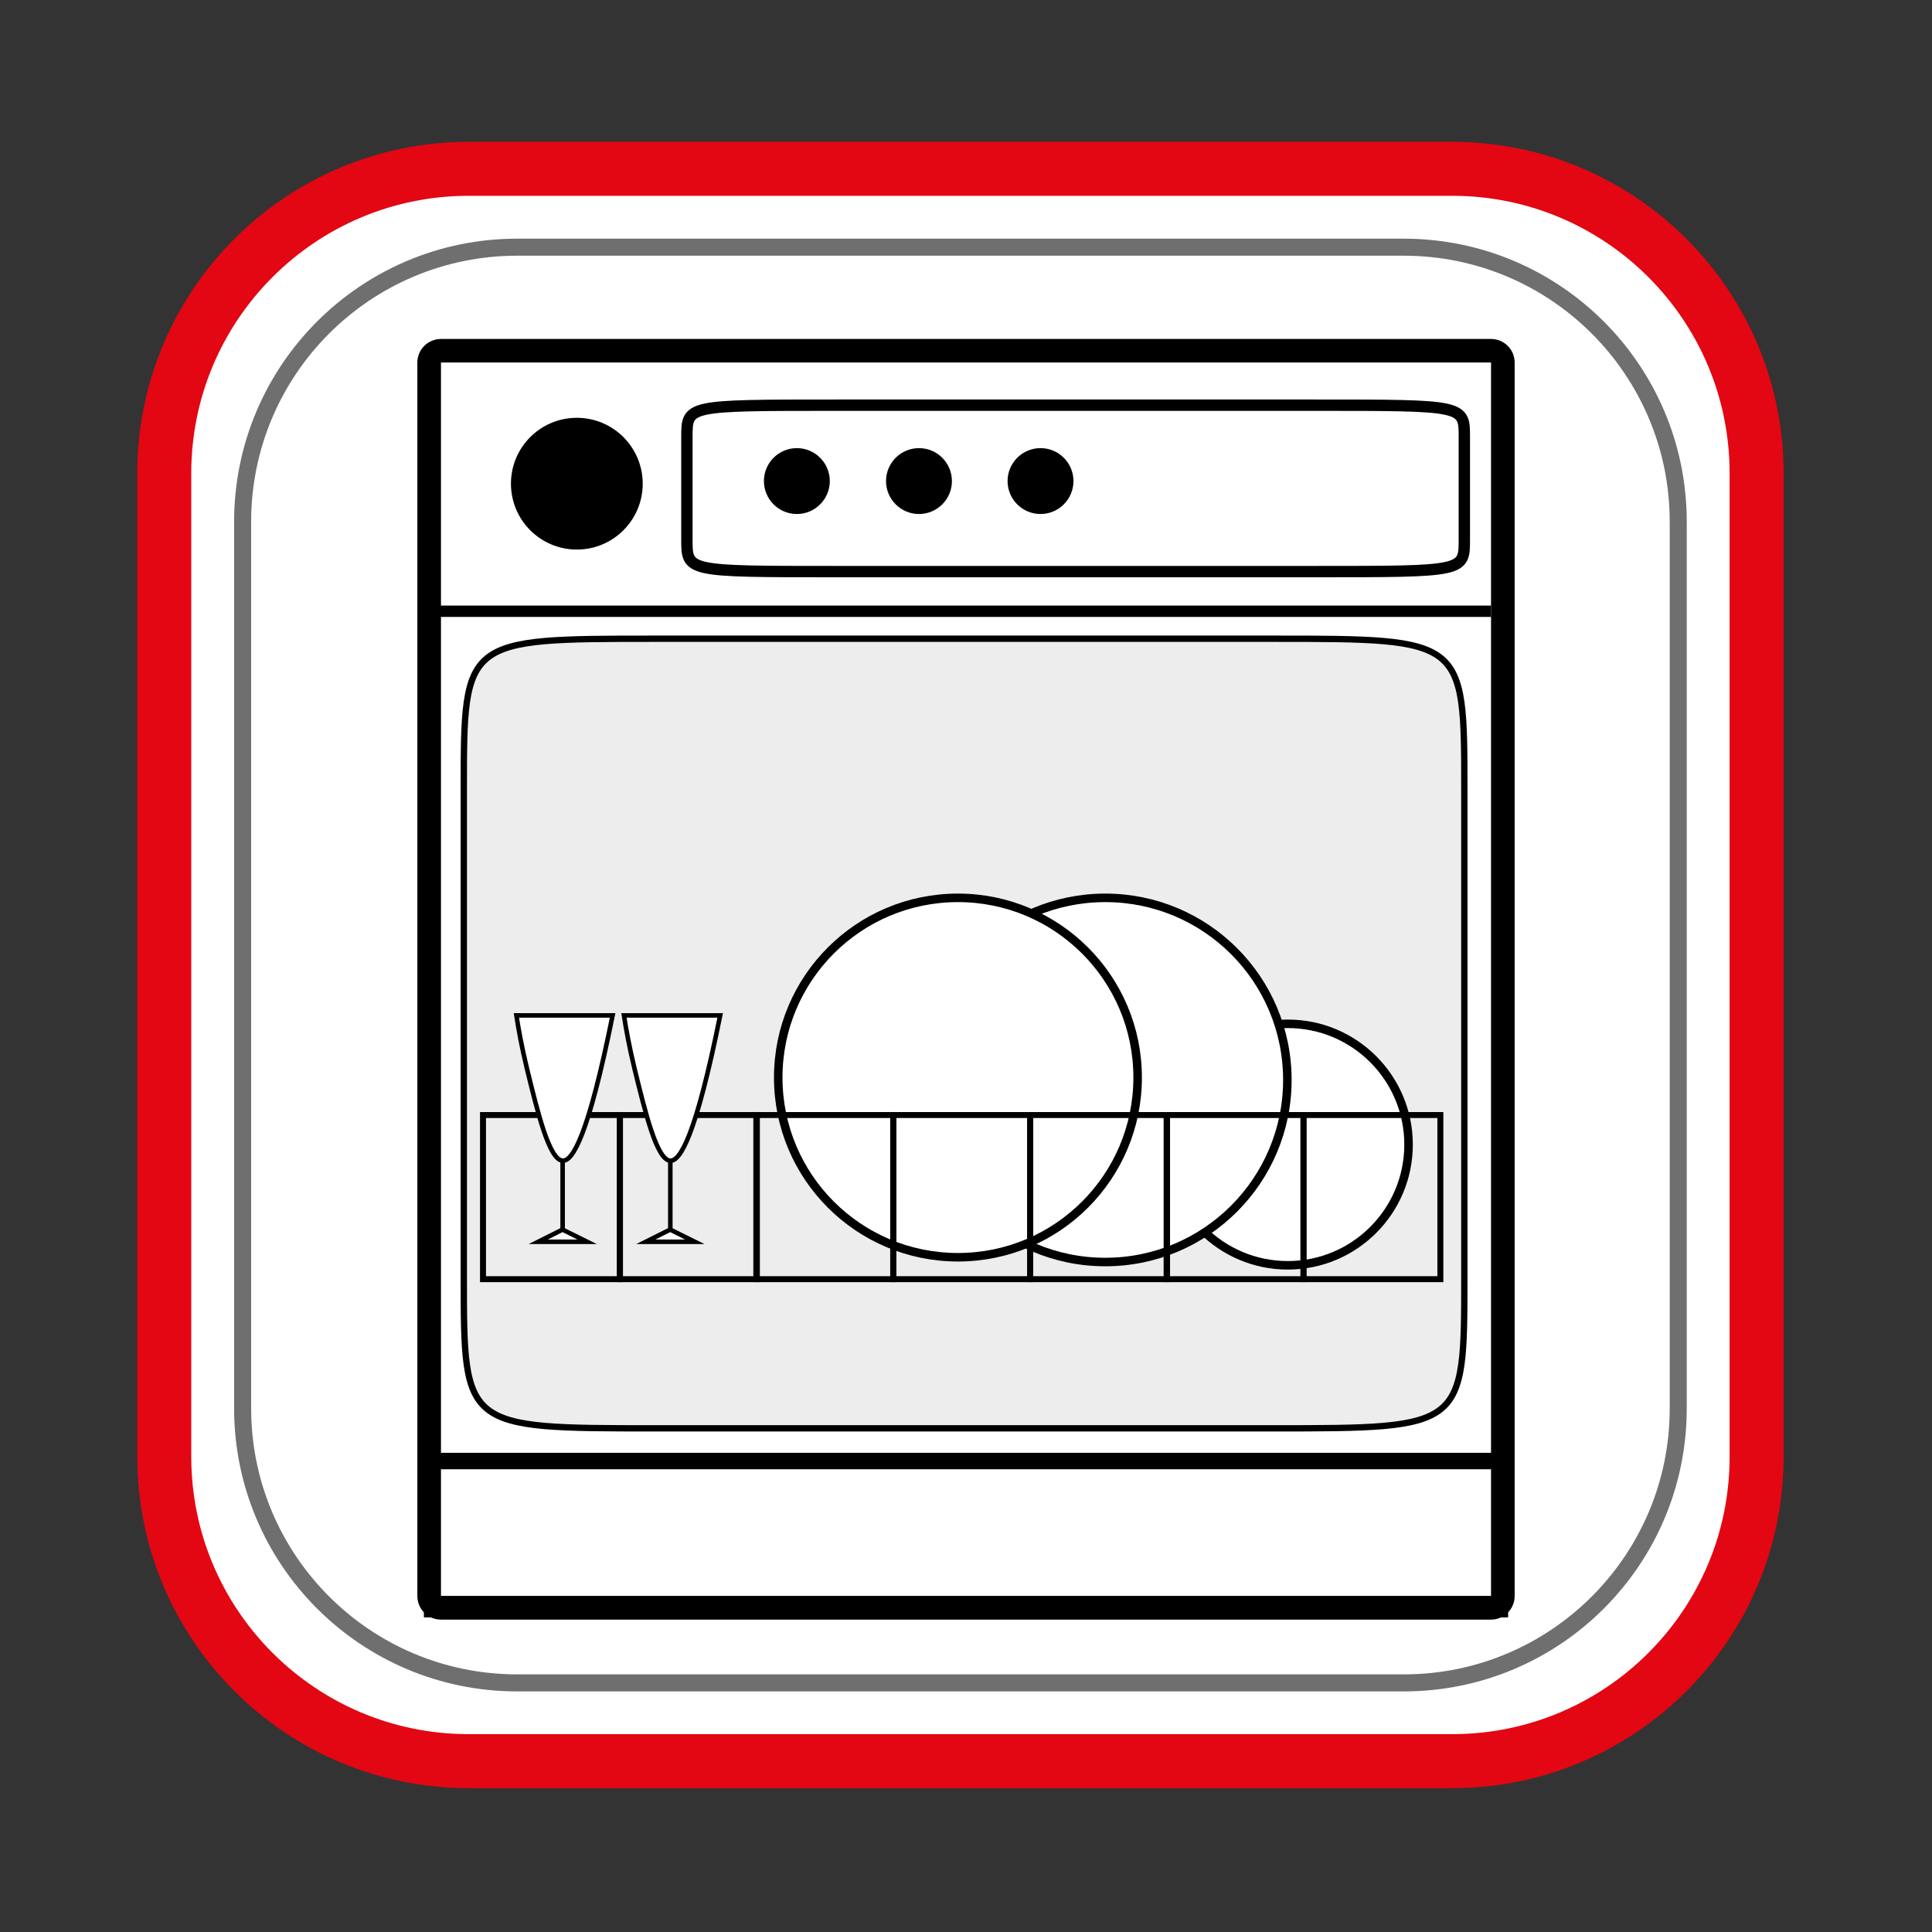
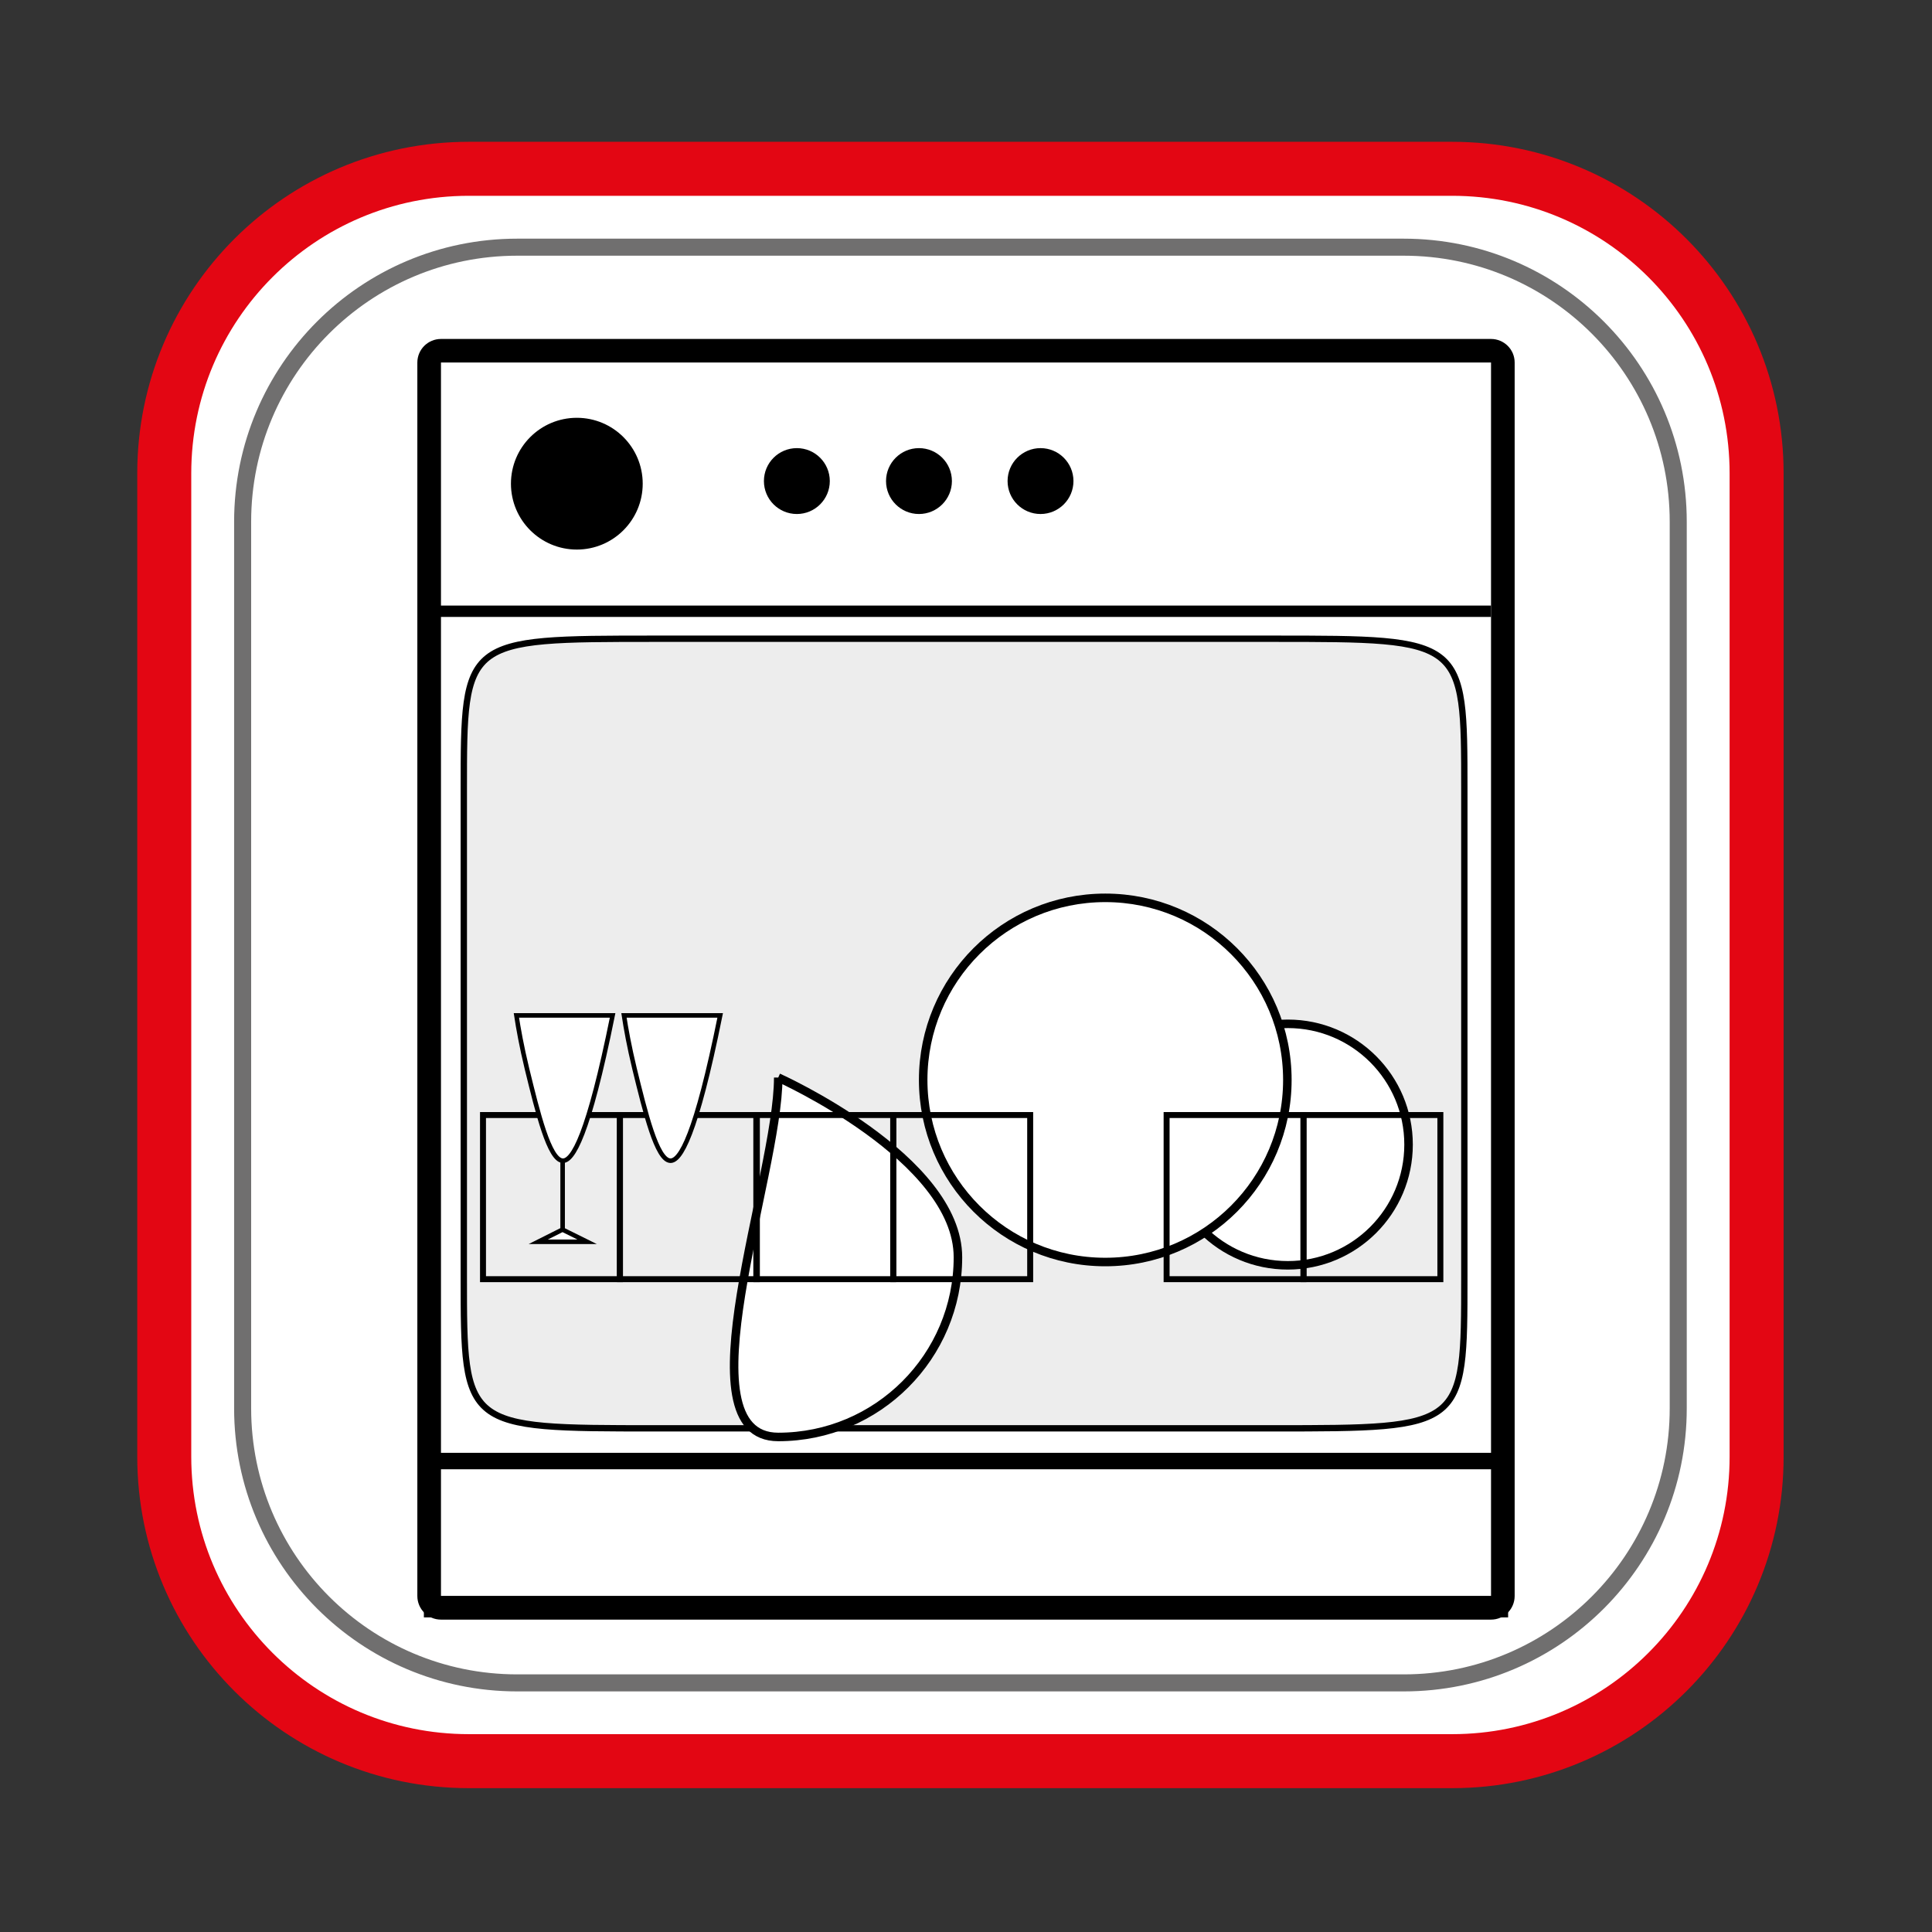
<svg xmlns="http://www.w3.org/2000/svg" version="1.1" id="Ebene_1" x="0px" y="0px" viewBox="0 0 170.08 170.08" style="enable-background:new 0 0 170.08 170.08;" xml:space="preserve">
  <rect x="0" y="0" width="170.08" height="170.08" fill="#333333" stroke="none" />
  <style type="text/css">
	.st0{fill:#FFFFFF;stroke:#E30613;stroke-width:4.754;stroke-miterlimit:10;}
	.st1{fill:none;stroke:#706F6F;stroke-width:1.5;stroke-miterlimit:10;}
	.st2{fill:#EDEDED;stroke:#000000;stroke-width:0.558;stroke-miterlimit:10;}
	.st3{fill:#FFFFFF;stroke:#000000;stroke-width:0.75;stroke-miterlimit:10;}
	.st4{fill:none;stroke:#000000;stroke-width:1.448;stroke-miterlimit:10;}
	.st5{stroke:#000000;stroke-miterlimit:10;}
	.st6{stroke:#000000;stroke-width:2;stroke-linecap:round;stroke-miterlimit:10;}
	.st7{stroke:#000000;stroke-linecap:round;stroke-miterlimit:10;}
	.st8{fill:none;stroke:#000000;stroke-miterlimit:10;}
	.st9{fill:none;stroke:#000000;stroke-width:0.525;stroke-miterlimit:10;}
	.st10{fill:#FFFFFF;stroke:#000000;stroke-width:0.4;stroke-miterlimit:10;}
</style>
  <path class="st0" d="M127.84,155.04H41.27c-14.81,0-26.81-12-26.81-26.81V41.67c0-14.81,12-26.81,26.81-26.81h86.56  c14.81,0,26.81,12,26.81,26.81v86.56C154.65,143.04,142.64,155.04,127.84,155.04z" />
  <path class="st1" d="M123.58,148.15H45.53c-13.35,0-24.17-10.82-24.17-24.17V45.93c0-13.35,10.82-24.17,24.17-24.17h78.04  c13.35,0,24.17,10.82,24.17,24.17v78.04C147.75,137.32,136.93,148.15,123.58,148.15z" />
  <path class="st2" d="M112.06,125.74H57.68c-16.85,0-16.85,0-16.85-13.3V69.53c0-13.3,0-13.3,16.85-13.3h54.38  c16.85,0,16.85,0,16.85,13.3v42.92C128.91,125.74,128.91,125.74,112.06,125.74z" />
  <path class="st3" d="M102.74,100.76c0-5.87,4.76-10.63,10.63-10.63S124,94.89,124,100.76c0,5.87-4.76,10.63-10.63,10.63  S102.74,106.63,102.74,100.76" />
  <path class="st3" d="M81.27,95.07c0-8.85,7.17-16.03,16.03-16.03s16.03,7.17,16.03,16.03c0,8.85-7.17,16.03-16.03,16.03  S81.27,103.92,81.27,95.07" />
-   <path class="st3" d="M68.51,94.86c0-8.74,7.08-15.82,15.82-15.82s15.82,7.08,15.82,15.82c0,8.74-7.08,15.82-15.82,15.82  S68.51,103.6,68.51,94.86" />
+   <path class="st3" d="M68.51,94.86s15.82,7.08,15.82,15.82c0,8.74-7.08,15.82-15.82,15.82  S68.51,103.6,68.51,94.86" />
  <rect x="38.04" y="128.62" class="st4" width="94" height="13.04" />
  <line class="st5" x1="37.35" y1="53.81" x2="131.26" y2="53.81" />
  <g>
    <path d="M131.26,31.91v108.58H38.82V31.91H131.26 M131.26,29.84H38.82c-1.15,0-2.08,0.93-2.08,2.08v108.58   c0,1.15,0.93,2.08,2.08,2.08h92.44c1.15,0,2.08-0.93,2.08-2.08V31.91C133.34,30.77,132.41,29.84,131.26,29.84L131.26,29.84z" />
  </g>
  <circle class="st6" cx="50.78" cy="42.58" r="4.8" />
  <circle class="st7" cx="70.15" cy="42.35" r="2.4" />
  <circle class="st7" cx="80.9" cy="42.35" r="2.4" />
  <circle class="st7" cx="91.6" cy="42.35" r="2.4" />
-   <path class="st8" d="M115.82,50.32H73.56c-13.09,0-13.09,0-13.09-2.8v-9.05c0-2.8,0-2.8,13.09-2.8h42.26c13.09,0,13.09,0,13.09,2.8  v9.05C128.91,50.32,128.91,50.32,115.82,50.32z" />
  <rect x="42.52" y="98.16" class="st9" width="12.05" height="14.45" />
  <rect x="54.58" y="98.16" class="st9" width="12.05" height="14.45" />
  <rect x="66.58" y="98.16" class="st9" width="12.05" height="14.45" />
  <rect x="78.64" y="98.16" class="st9" width="12.05" height="14.45" />
-   <rect x="90.69" y="98.16" class="st9" width="12.05" height="14.45" />
  <rect x="102.7" y="98.16" class="st9" width="12.05" height="14.45" />
  <rect x="114.75" y="98.16" class="st9" width="12.05" height="14.45" />
  <g>
    <path class="st10" d="M49.53,102.18c-1.18-0.07-2.19-4.22-3.14-8.1c-0.47-1.94-0.76-3.57-0.93-4.69h8.47   C51.79,100.01,50.41,102.23,49.53,102.18z" />
    <polygon class="st10" points="49.53,102.18 49.53,108.25 51.69,109.32 47.38,109.32 49.53,108.24  " />
  </g>
  <g>
    <path class="st10" d="M59,102.18c-1.18-0.07-2.19-4.22-3.14-8.1c-0.47-1.94-0.76-3.57-0.93-4.69h8.47   C61.26,100.01,59.88,102.23,59,102.18z" />
-     <polygon class="st10" points="59.01,102.18 59.01,108.25 61.17,109.32 56.85,109.32 59.01,108.24  " />
  </g>
</svg>